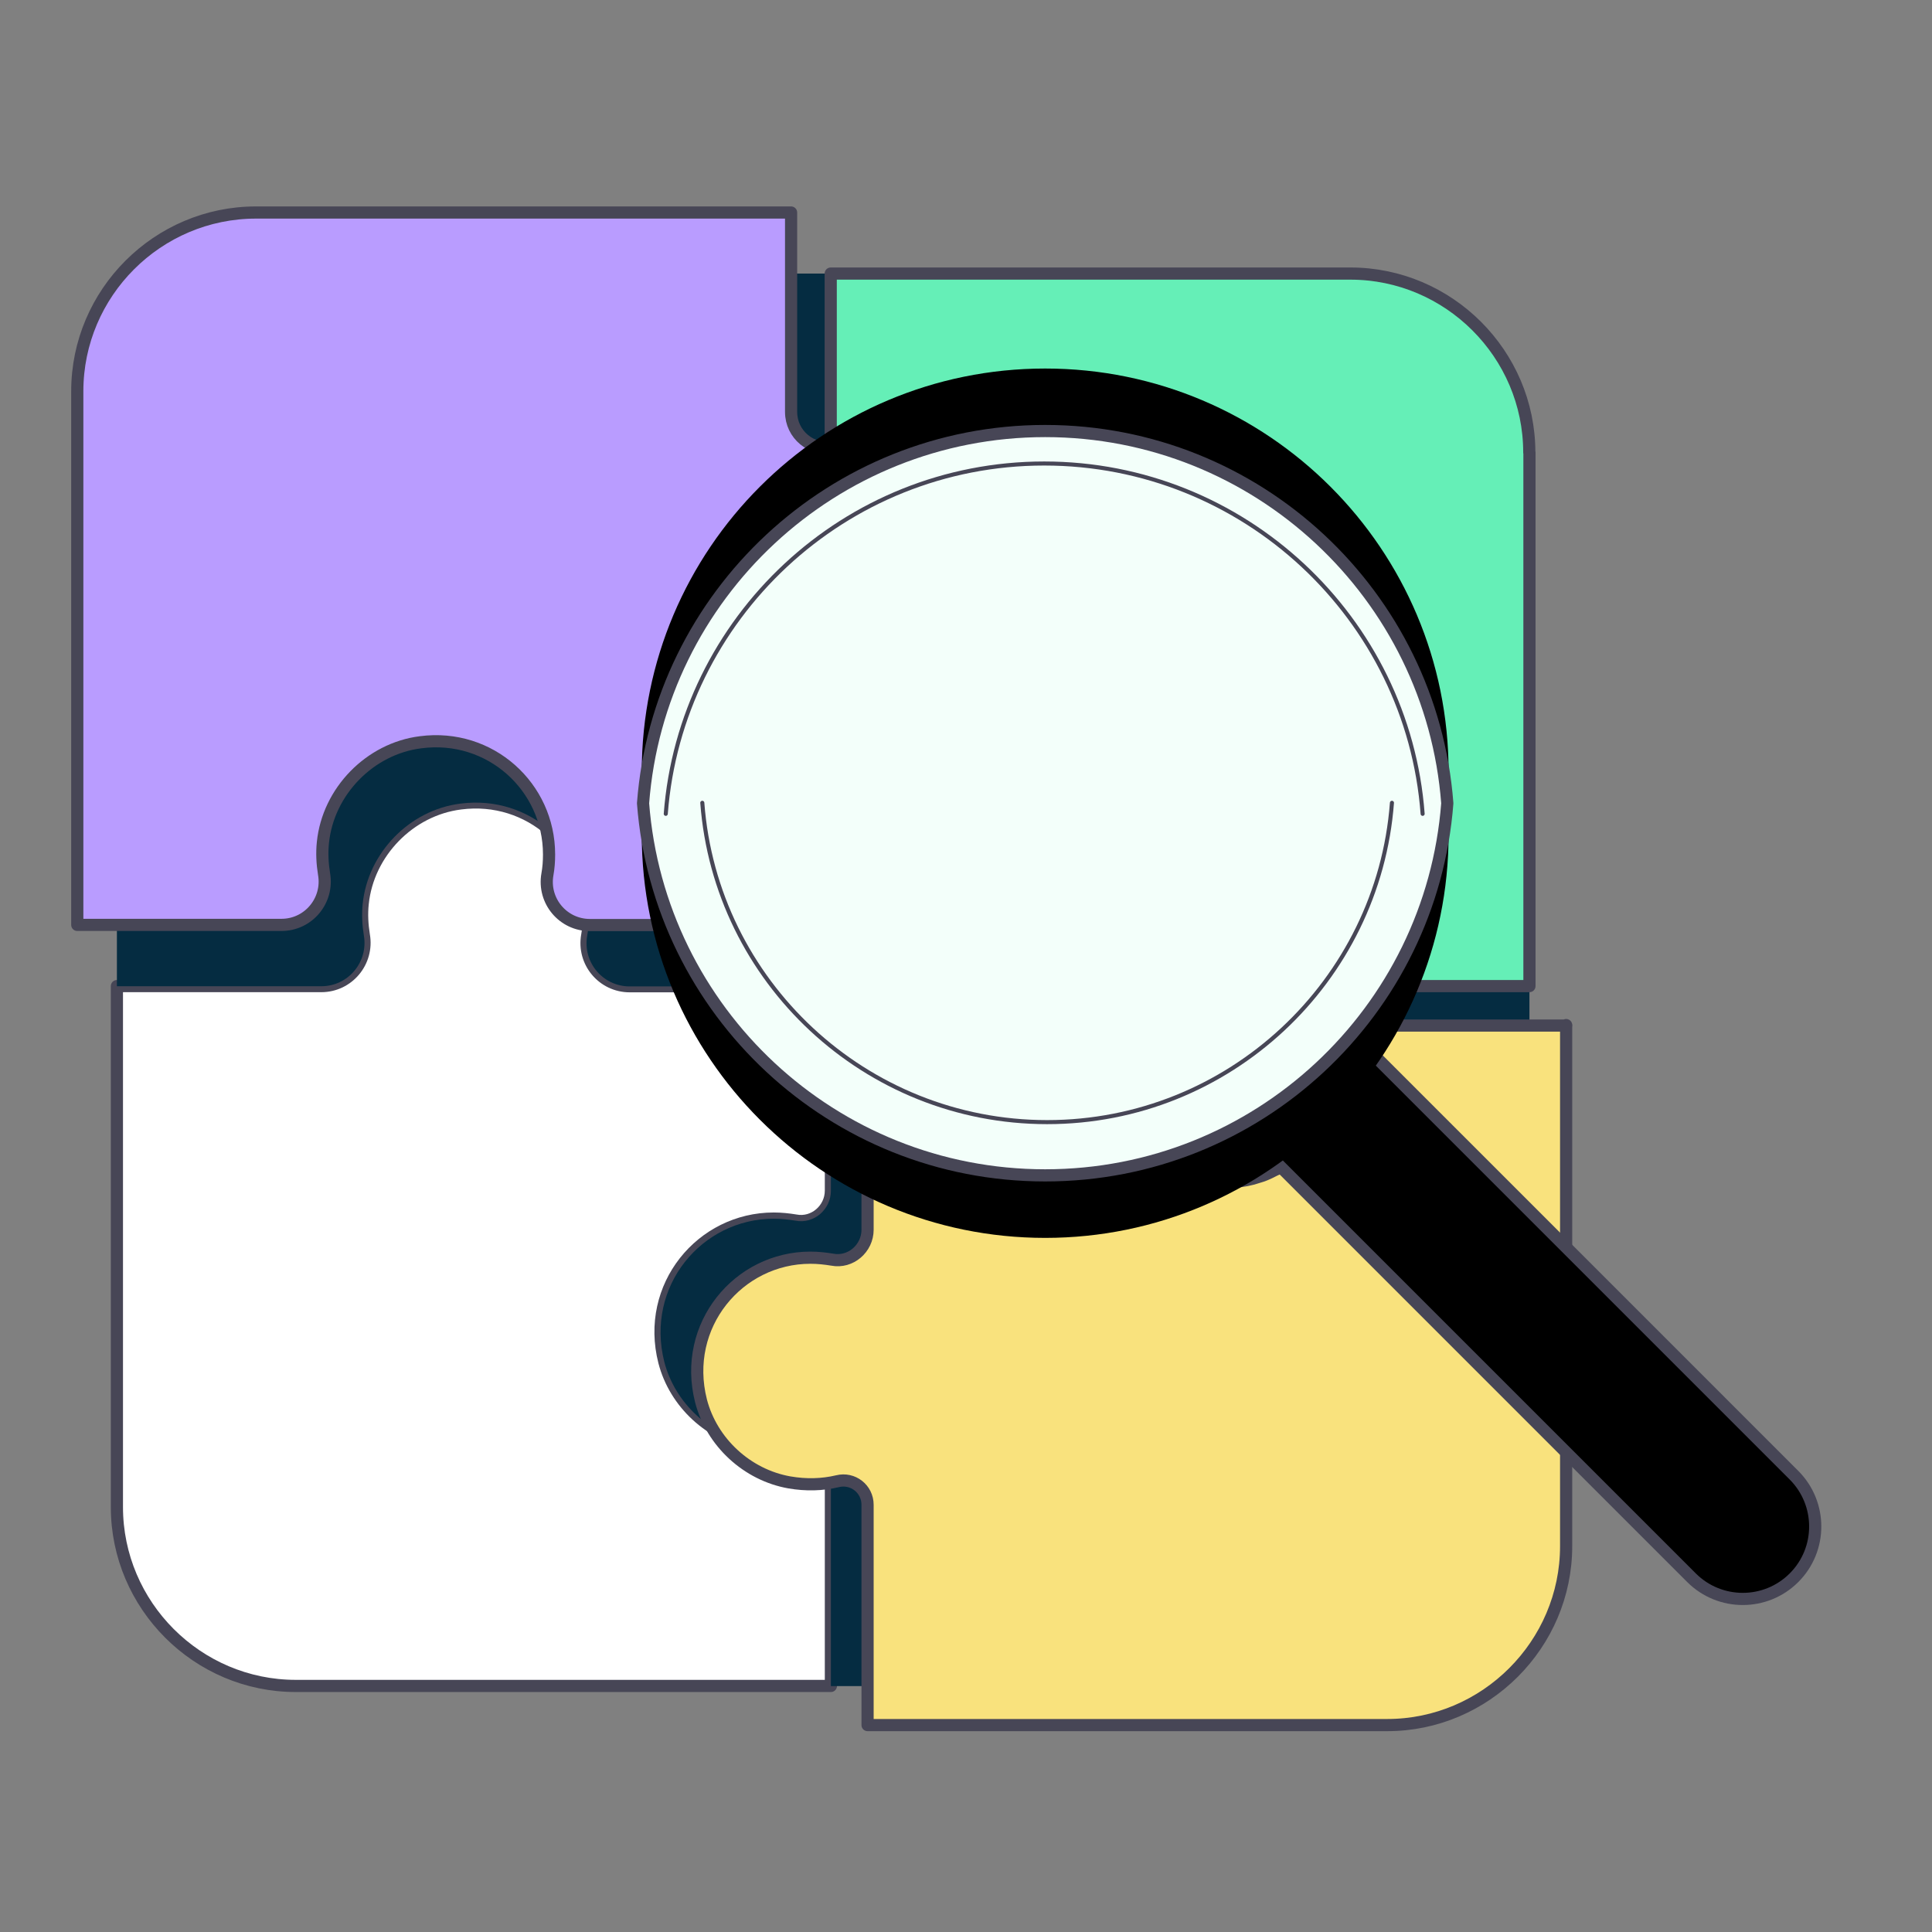
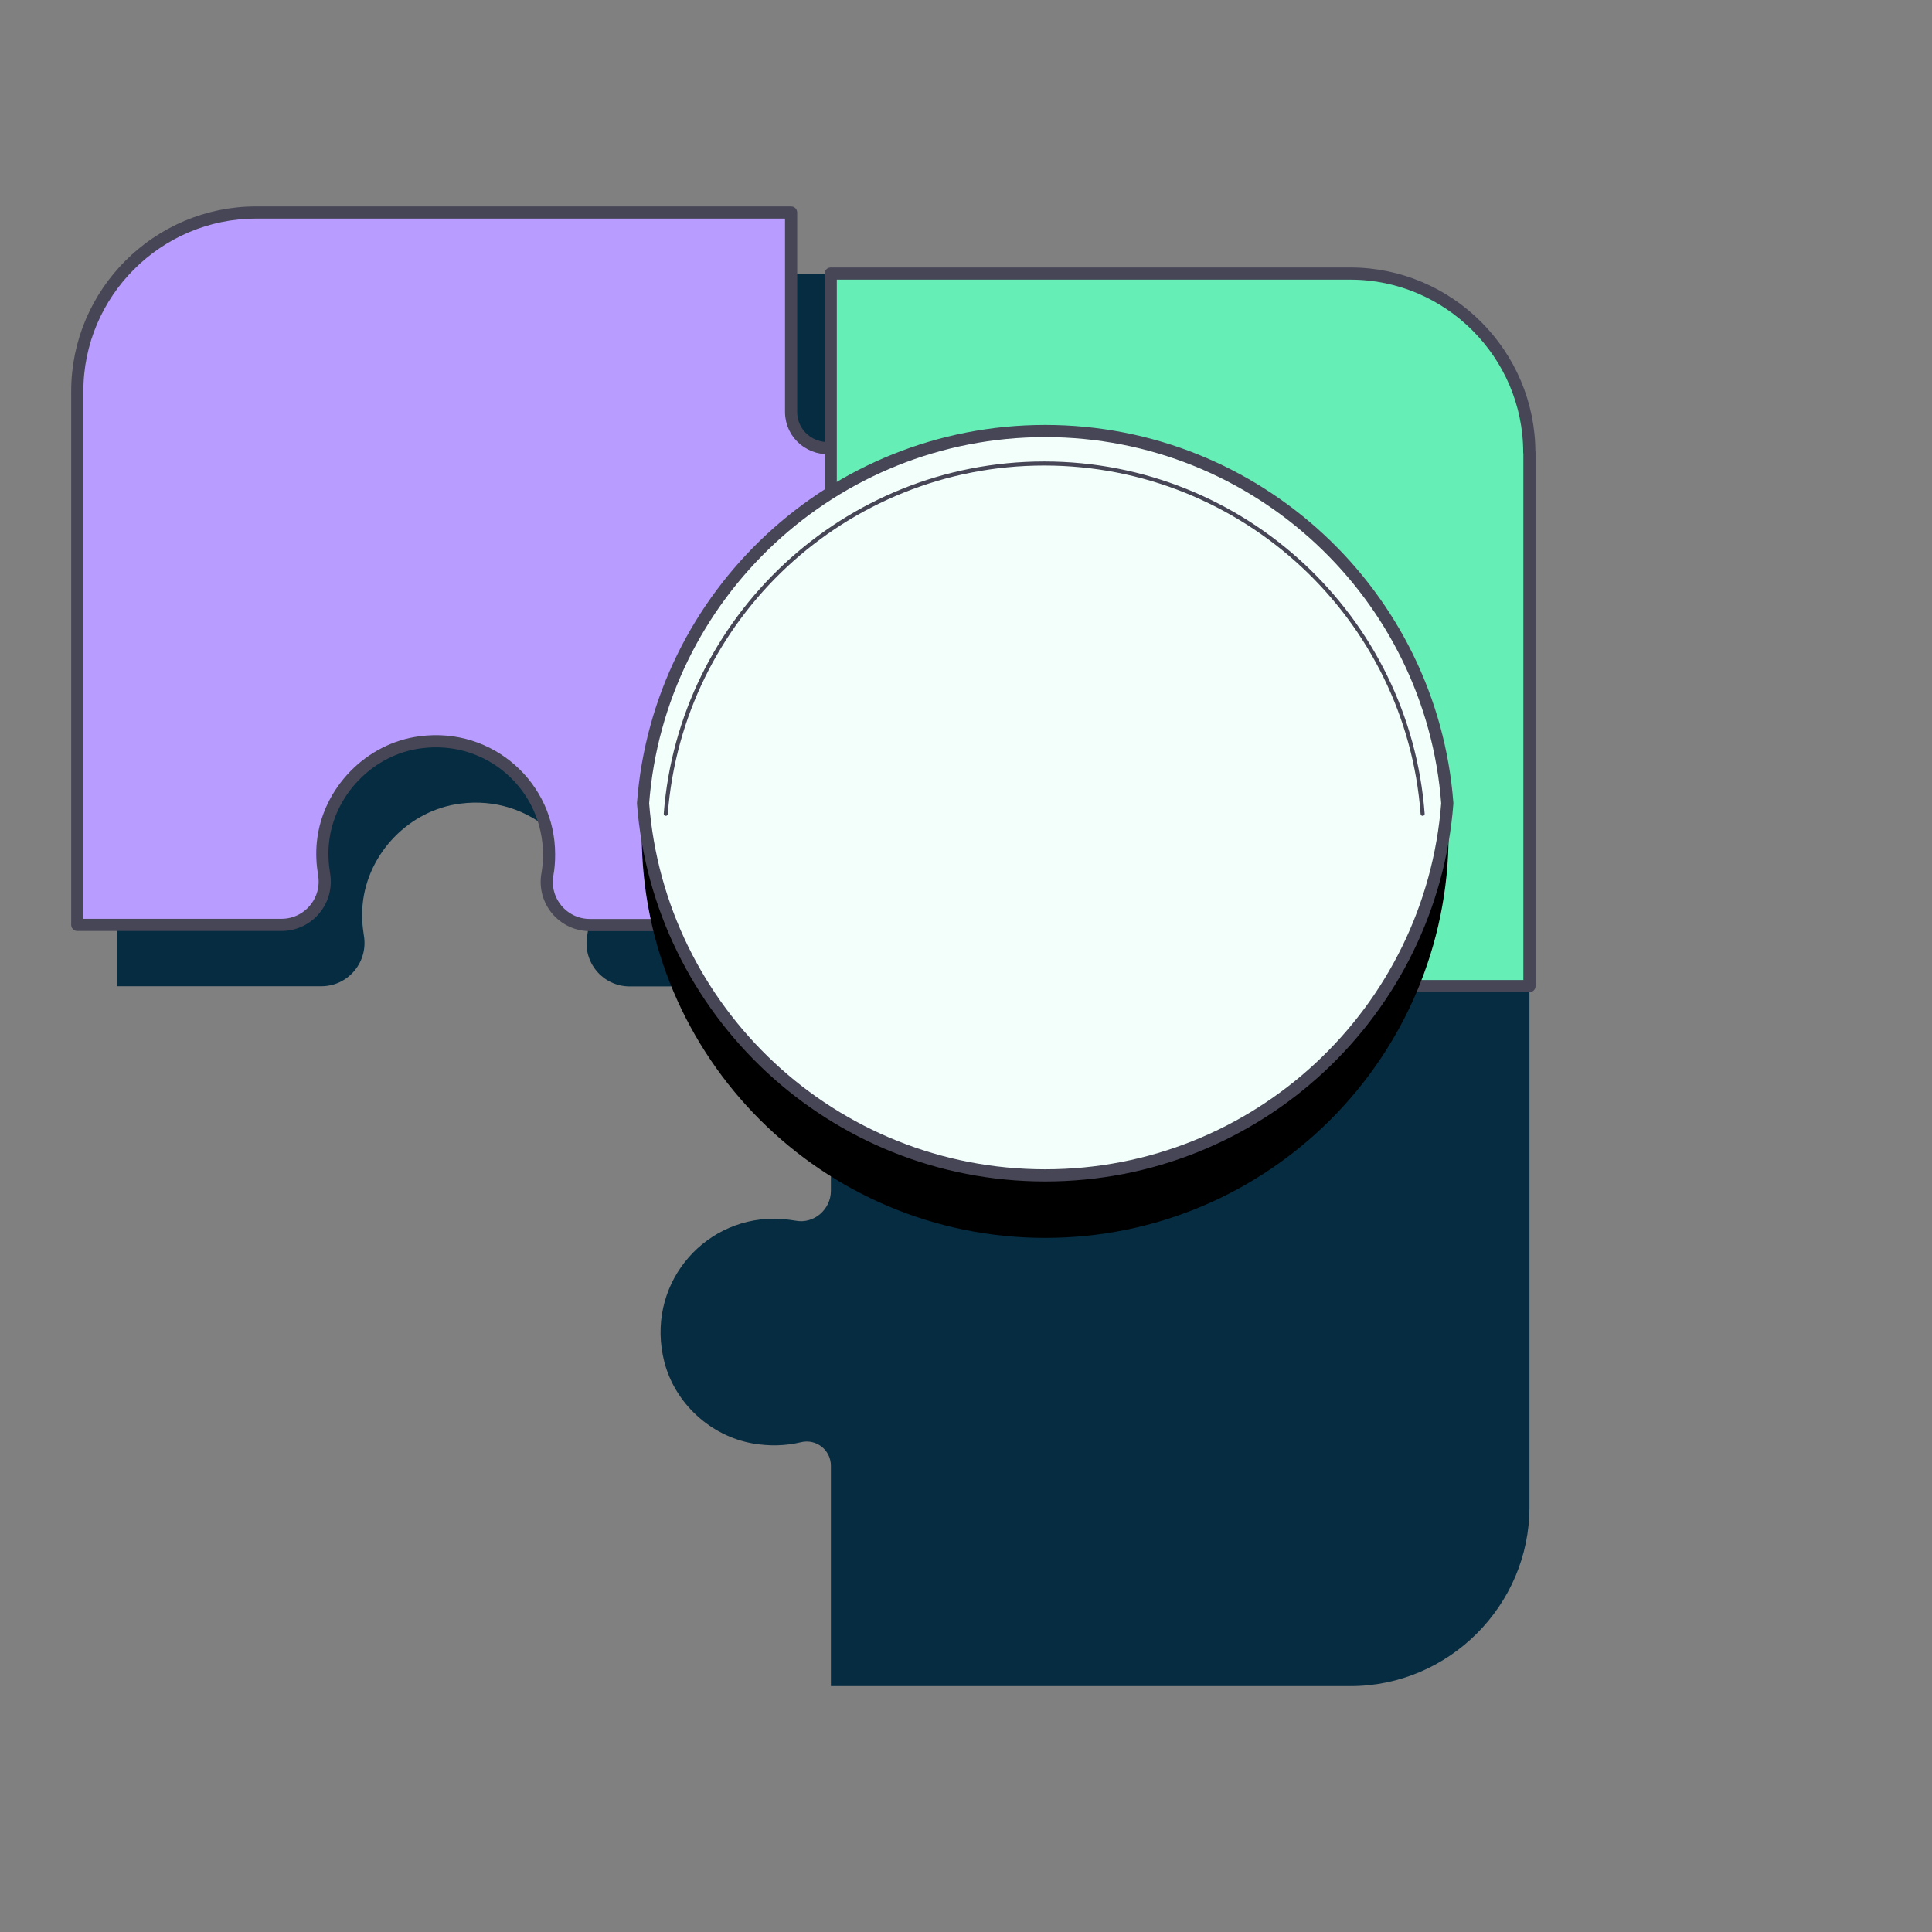
<svg xmlns="http://www.w3.org/2000/svg" width="100" height="100" viewBox="0 0 100 100" fill="none">
  <rect x="0" y="0" width="100" height="100" fill="#808080" stroke="none" />
-   <path d="M34.385 70.484C34.94 72.627 36.772 74.316 38.956 74.702C39.822 74.862 40.662 74.828 41.444 74.643C42.242 74.442 43.007 75.038 43.007 75.862V87.264H15.311C10.21 87.264 6.051 83.088 6.051 78.004V51.04H16.63C18.025 51.04 19.075 49.779 18.832 48.401C18.748 47.872 18.714 47.326 18.773 46.771C19.042 44.133 21.201 41.914 23.831 41.586C27.428 41.116 30.478 43.889 30.478 47.393C30.478 47.746 30.453 48.09 30.394 48.418C30.15 49.796 31.201 51.048 32.596 51.048H43.007V61.627C43.007 62.594 42.124 63.358 41.175 63.173C40.822 63.115 40.435 63.073 40.049 63.073C36.31 63.073 33.385 66.577 34.385 70.484Z" fill="white" stroke="#474656" stroke-width="0.63" stroke-linecap="round" stroke-linejoin="round" />
  <path d="M79.164 23.42V78.013C79.164 83.097 74.988 87.273 69.904 87.273H43.007V75.871C43.007 75.047 42.242 74.45 41.444 74.652C40.662 74.837 39.822 74.862 38.956 74.711C36.772 74.324 34.94 72.635 34.385 70.493C33.394 66.585 36.318 63.081 40.049 63.081C40.435 63.081 40.814 63.123 41.175 63.182C42.124 63.367 43.007 62.602 43.007 61.636V51.057H32.596C31.201 51.057 30.15 49.805 30.394 48.427C30.453 48.099 30.478 47.763 30.478 47.401C30.478 43.898 27.428 41.125 23.831 41.595C21.201 41.923 19.042 44.141 18.773 46.78C18.714 47.334 18.748 47.889 18.832 48.41C19.075 49.788 18.025 51.048 16.63 51.048H6.051V23.42C6.051 18.319 10.21 14.16 15.311 14.16H69.904C74.988 14.16 79.164 18.319 79.164 23.42Z" fill="#052C41" />
  <path d="M49.67 30.553C49.098 32.73 47.241 34.402 45.023 34.772C44.359 34.889 43.704 34.889 43.09 34.789C41.956 34.629 40.947 35.511 40.947 36.662V47.88H30.536C29.142 47.88 28.091 46.628 28.335 45.25C28.394 44.922 28.419 44.586 28.419 44.225C28.419 40.721 25.369 37.948 21.772 38.419C19.142 38.746 16.983 40.965 16.714 43.603C16.655 44.158 16.688 44.712 16.772 45.233C17.016 46.611 15.966 47.872 14.571 47.872H4V20.252C4 15.159 8.159 11 13.252 11H40.947V21.319C40.947 22.495 41.998 23.352 43.166 23.176C43.435 23.134 43.721 23.117 44.006 23.117C47.754 23.117 50.678 26.638 49.67 30.545V30.553Z" fill="#B99CFF" stroke="#474656" stroke-width="0.63" stroke-linecap="round" stroke-linejoin="round" />
-   <path d="M81.063 53.057V80.03C81.063 85.114 76.887 89.29 71.803 89.29H44.905V77.887C44.905 77.064 44.141 76.467 43.342 76.669C42.561 76.854 41.721 76.879 40.855 76.728C38.67 76.341 36.839 74.652 36.284 72.509C35.292 68.602 38.217 65.098 41.948 65.098C42.334 65.098 42.712 65.14 43.074 65.199C44.023 65.384 44.905 64.619 44.905 63.653V53.073H56.039C56.249 53.073 56.434 53.115 56.611 53.191C57.165 53.393 57.535 53.956 57.476 54.586C57.476 54.628 57.459 54.687 57.459 54.746C57.443 54.947 57.434 55.141 57.434 55.342C57.434 55.569 57.451 55.796 57.476 56.006C57.493 56.208 57.535 56.401 57.56 56.586C57.577 56.611 57.577 56.628 57.577 56.645C57.602 56.788 57.644 56.947 57.695 57.082C57.753 57.267 57.804 57.451 57.896 57.619C57.964 57.788 58.039 57.964 58.148 58.132C58.308 58.46 58.518 58.754 58.762 59.039C59.132 59.477 59.56 59.88 60.022 60.191C60.182 60.308 60.333 60.401 60.501 60.493C60.745 60.619 60.98 60.737 61.224 60.821C61.392 60.88 61.551 60.939 61.72 60.981C61.888 61.039 62.064 61.081 62.232 61.107C62.955 61.233 63.736 61.233 64.534 61.081C64.745 61.039 64.963 60.981 65.156 60.913C65.366 60.855 65.568 60.77 65.77 60.67C65.887 60.611 65.997 60.552 66.114 60.502C66.442 60.317 66.753 60.107 67.039 59.88C67.576 59.443 68.047 58.888 68.4 58.275C68.517 58.065 68.61 57.846 68.711 57.636C68.711 57.636 68.716 57.628 68.728 57.611C68.795 57.451 68.854 57.267 68.912 57.098C69.156 56.292 69.207 55.468 69.123 54.695C69.106 54.493 69.123 54.3 69.181 54.124C69.249 53.897 69.366 53.687 69.534 53.51C69.66 53.367 69.82 53.258 69.988 53.2C70.156 53.132 70.358 53.082 70.559 53.082H81.071L81.063 53.057Z" fill="#F9E27D" stroke="#474656" stroke-width="0.63" stroke-linecap="round" stroke-linejoin="round" />
  <path d="M79.164 23.42V51.04H68.652C67.787 51.04 67.131 51.796 67.215 52.645C67.299 53.41 67.24 54.233 67.005 55.048C66.425 57.065 64.694 58.628 62.627 59.039C58.846 59.804 55.527 56.939 55.527 53.3C55.527 53.099 55.544 52.905 55.552 52.704C55.636 51.821 55.014 51.04 54.132 51.04H42.998V37.15C43.654 37.545 44.376 37.831 45.141 37.948C45.754 38.049 46.401 38.049 47.074 37.931C49.292 37.562 51.149 35.89 51.72 33.713C52.729 29.806 49.804 26.285 46.057 26.285C45.771 26.285 45.485 26.302 45.216 26.344C44.41 26.462 43.67 26.739 42.998 27.151V14.16H69.896C74.98 14.16 79.156 18.319 79.156 23.42H79.164Z" fill="#65EFB7" stroke="#474656" stroke-width="0.63" stroke-linecap="round" stroke-linejoin="round" />
-   <path d="M69.884 53.383C68.417 51.916 66.04 51.915 64.575 53.38C63.11 54.845 63.111 57.222 64.578 58.689L87.549 81.66C89.016 83.127 91.392 83.128 92.858 81.663C94.323 80.198 94.321 77.821 92.855 76.354L69.884 53.383Z" fill="black" stroke="#474656" stroke-width="0.63" stroke-linecap="round" stroke-linejoin="round" />
  <path d="M54.098 64.073C65.63 64.073 74.979 54.724 74.979 43.191C74.979 31.659 65.63 22.31 54.098 22.31C42.566 22.31 33.217 31.659 33.217 43.191C33.217 54.724 42.566 64.073 54.098 64.073Z" fill="black" />
-   <path d="M74.979 39.956C74.979 40.503 74.962 41.04 74.912 41.578C74.088 52.351 65.089 60.838 54.098 60.838C43.107 60.838 34.108 52.351 33.284 41.578C33.234 41.04 33.217 40.503 33.217 39.956C33.217 28.419 42.569 19.075 54.098 19.075C65.627 19.075 74.979 28.419 74.979 39.956Z" fill="black" />
  <path d="M74.912 41.578C74.089 52.35 65.089 60.837 54.098 60.837C43.107 60.837 34.108 52.35 33.284 41.578C34.099 30.805 43.116 22.31 54.098 22.31C65.081 22.31 74.097 30.805 74.912 41.578Z" fill="#F3FFFA" stroke="#474656" stroke-width="0.63" stroke-linecap="round" stroke-linejoin="round" />
  <path d="M34.46 42.124C35.233 31.99 43.72 23.991 54.048 23.991C64.375 23.991 72.879 31.999 73.635 42.124" stroke="#474656" stroke-width="0.21" stroke-linecap="round" stroke-linejoin="round" />
-   <path d="M72.047 41.553C71.349 50.788 63.61 58.081 54.199 58.081C44.788 58.081 37.04 50.788 36.351 41.553" stroke="#474656" stroke-width="0.21" stroke-linecap="round" stroke-linejoin="round" />
</svg>